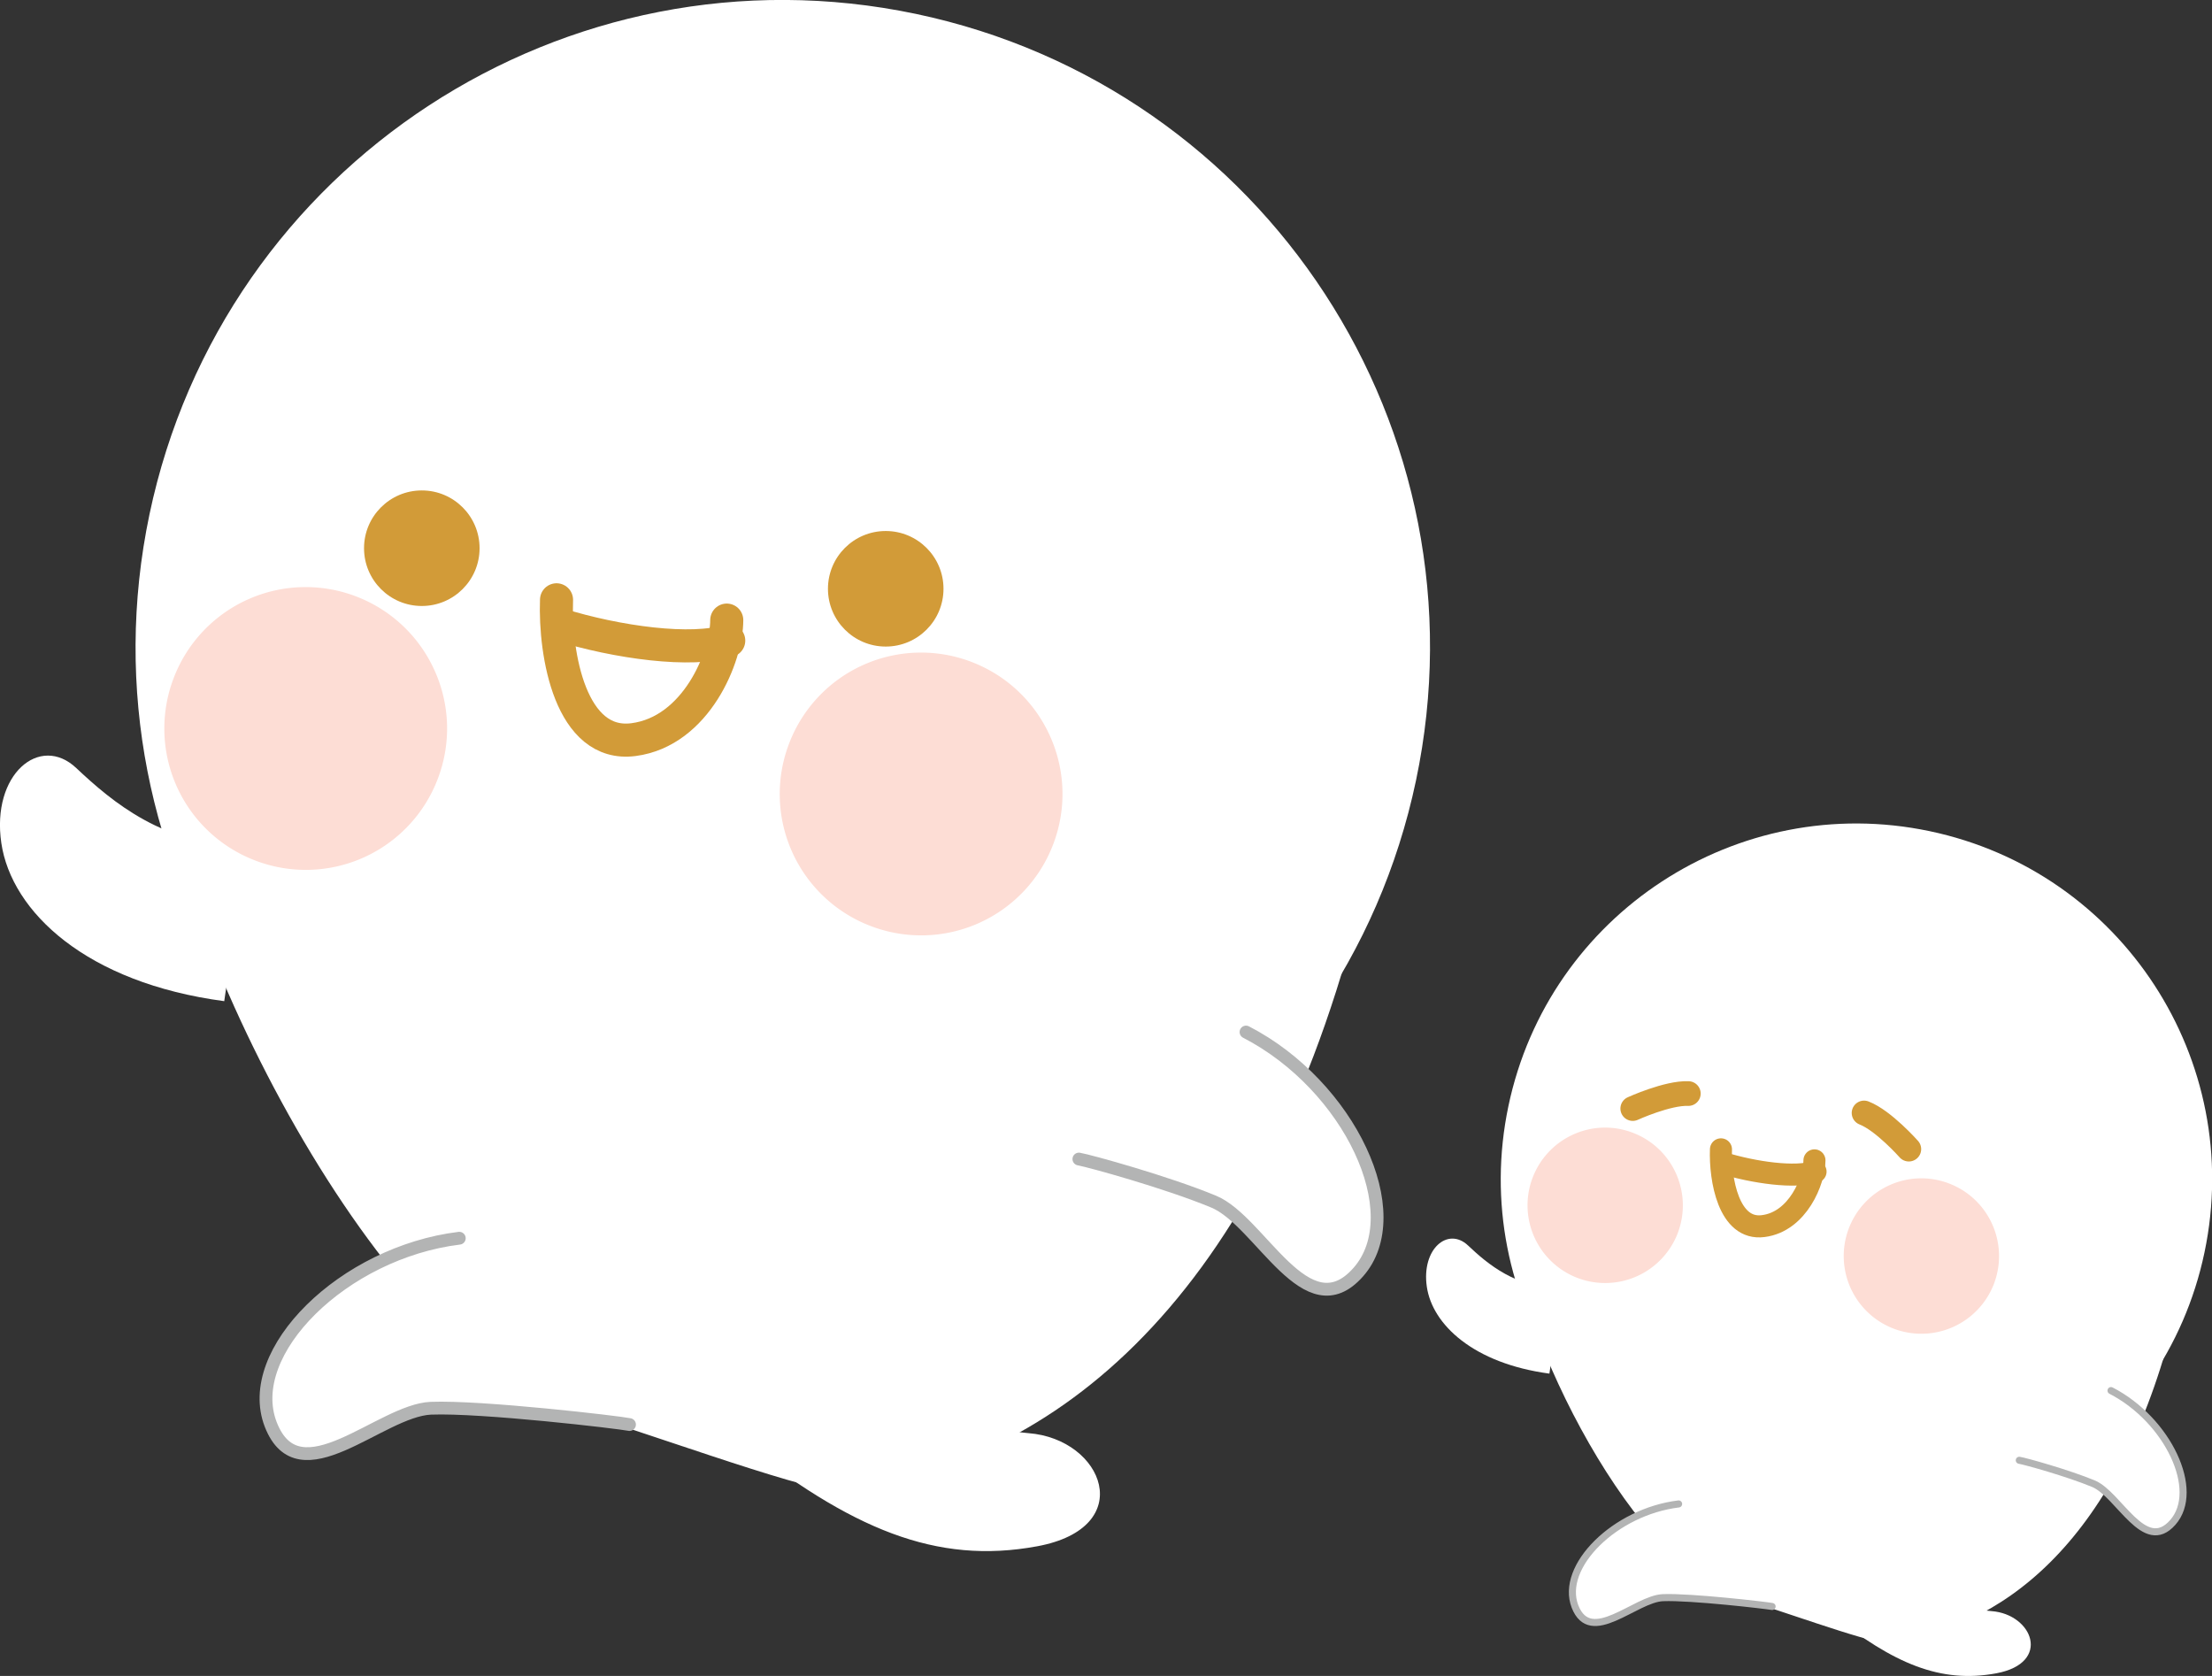
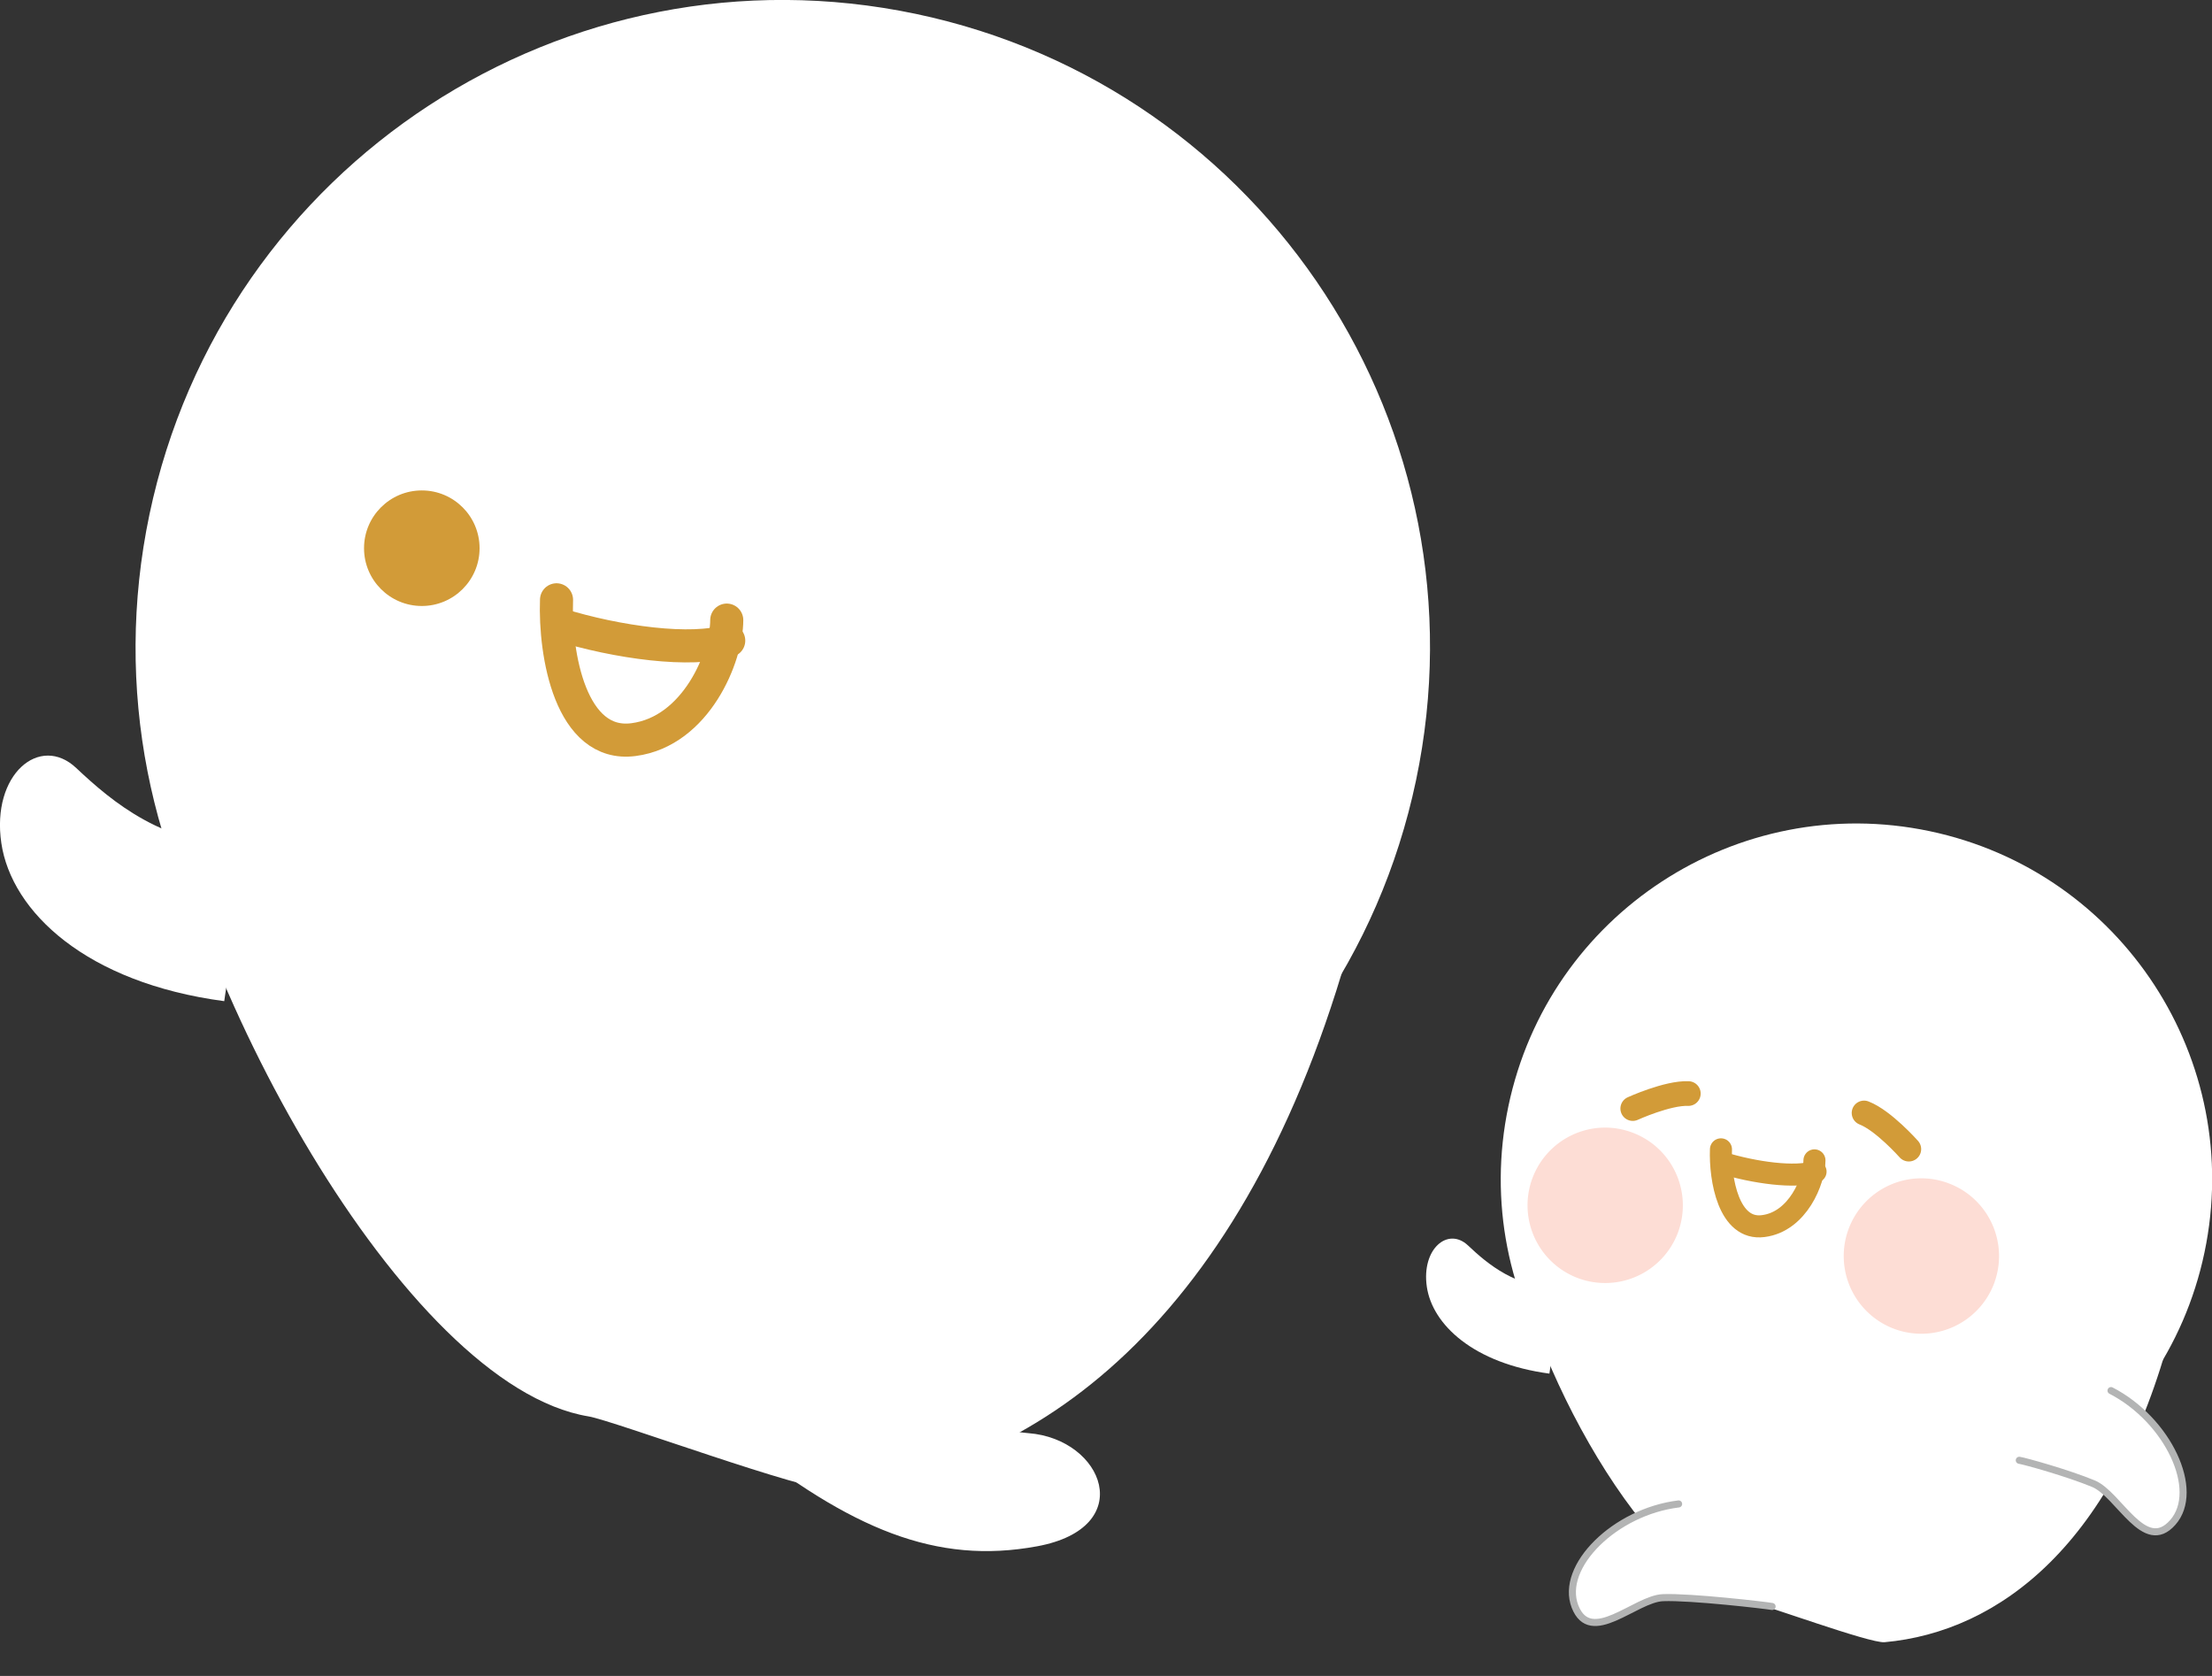
<svg xmlns="http://www.w3.org/2000/svg" viewBox="0 0 100.32 76">
  <rect x="0" y="0" width="100.32" height="76" fill="#333333" stroke="none" />
  <defs>
    <style>.cls-1{stroke-width:1.5px}.cls-1,.cls-2,.cls-3,.cls-4,.cls-5{stroke-linecap:round;stroke-linejoin:round}.cls-1,.cls-2,.cls-5{fill:none;stroke:#d29b38}.cls-3{stroke-width:.32px}.cls-3,.cls-4{stroke:#b3b4b4}.cls-3,.cls-4,.cls-6{fill:#fff}.cls-4{stroke-width:.58px}.cls-7{fill:#d29b38}.cls-8{fill:#fdddd5;fill-rule:evenodd;mix-blend-mode:multiply}.cls-5{stroke-width:1.12px}</style>
  </defs>
  <g style="isolation:isolate">
    <g id="_レイヤー_2" data-name="レイヤー 2">
      <g id="_デザイン" data-name="デザイン">
        <path class="cls-6" d="M64.22 35.39c-3.34 15.86-18.9 26.02-34.76 22.68C13.6 54.74 3.45 39.18 6.78 23.32 10.12 7.45 25.68-2.7 41.54.63c15.86 3.34 26.02 18.9 22.68 34.76Z" />
        <path class="cls-6" d="M11.18 38.41c-3.77-.09-6.06-2.02-7.72-3.58-1.65-1.56-3.86.28-3.4 3.4.46 3.12 3.86 6.34 10.11 7.17" />
        <path class="cls-6" d="M6.78 33.23c1.43 11 11.53 29.62 19.91 31 1.1.18 9.91 3.44 11.14 3.33 9.45-.86 19.07-8.09 23.7-25.84" />
-         <path class="cls-8" d="M47.76 38.3a6.403 6.403 0 0 1-8.28 3.69 6.403 6.403 0 0 1-3.69-8.28 6.403 6.403 0 0 1 8.28-3.69c3.3 1.27 4.96 4.97 3.69 8.28ZM19.85 35.33a6.403 6.403 0 0 1-8.28 3.69 6.403 6.403 0 0 1-3.69-8.28 6.403 6.403 0 0 1 8.28-3.69c3.3 1.27 4.96 4.97 3.69 8.28Z" />
        <circle class="cls-7" cx="19.13" cy="24.86" r="2.62" />
-         <circle class="cls-7" cx="40.17" cy="26.7" r="2.62" />
        <path class="cls-1" d="M25.33 28.31c2.66.83 6.06 1.29 7.72.74" />
        <path class="cls-1" d="M25.24 27.2c-.09 2.48.64 6.71 3.49 6.34 2.85-.37 4.23-3.77 4.23-5.42" />
-         <path class="cls-4" d="M20.83 56.15c-5.24.64-9.83 5.15-8.55 8.45 1.29 3.31 4.96-.64 7.26-.74 2.3-.09 8.55.64 9.01.74M56.51 46.8c4.69 2.42 7.44 8.23 5.09 10.89-2.35 2.66-4.43-2.32-6.56-3.2-2.12-.88-5.64-1.85-6.11-1.93" />
        <path class="cls-6" d="M33.42 65.23c5.17 4.11 9.03 5.74 13.62 4.89 4.59-.85 3.01-4.87-.4-5.13-3.4-.26-5.25-3.29-5.25-3.29M99.98 56.79c-1.83 8.72-10.39 14.3-19.1 12.47-8.72-1.83-14.3-10.39-12.47-19.1 1.83-8.72 10.39-14.3 19.1-12.47 8.72 1.83 14.3 10.39 12.47 19.1Z" />
        <path class="cls-6" d="M70.82 58.45c-2.07-.05-3.33-1.11-4.24-1.97s-2.12.15-1.87 1.87 2.12 3.48 5.56 3.94" />
        <path class="cls-6" d="M68.41 55.6c.79 6.05 6.34 16.28 10.94 17.04.61.1 5.45 1.89 6.12 1.83 5.2-.47 10.48-4.45 13.02-14.2" />
        <path class="cls-8" d="M90.43 58.22a3.526 3.526 0 0 1-4.55 2.03 3.526 3.526 0 0 1-2.03-4.55c.7-1.82 2.73-2.73 4.55-2.03 1.82.7 2.72 2.73 2.03 4.55ZM76.09 55.92a3.526 3.526 0 0 1-4.55 2.03 3.526 3.526 0 0 1-2.03-4.55c.7-1.82 2.73-2.73 4.55-2.03 1.82.7 2.72 2.73 2.03 4.55Z" />
        <path class="cls-2" d="M78.1 52.73c1.46.45 3.33.71 4.24.4" />
        <path class="cls-2" d="M78.05 52.12c-.05 1.36.35 3.69 1.92 3.48 1.57-.2 2.32-2.07 2.32-2.98" />
        <path class="cls-3" d="M76.13 68.2c-2.88.35-5.4 2.83-4.7 4.65.71 1.82 2.73-.35 3.99-.4s4.7.35 4.95.4M95.74 63.06c2.58 1.33 4.09 4.52 2.8 5.98-1.29 1.46-2.44-1.28-3.6-1.76s-3.1-1.02-3.36-1.06" />
-         <path class="cls-6" d="M83.05 73.19c2.84 2.26 4.96 3.16 7.49 2.69 2.52-.47 1.65-2.68-.22-2.82s-2.89-1.81-2.89-1.81" />
        <path class="cls-5" d="M76.57 49.59c-.94-.04-2.52.68-2.52.68M84.54 50.47c.88.34 2.03 1.64 2.03 1.64" />
      </g>
    </g>
  </g>
</svg>